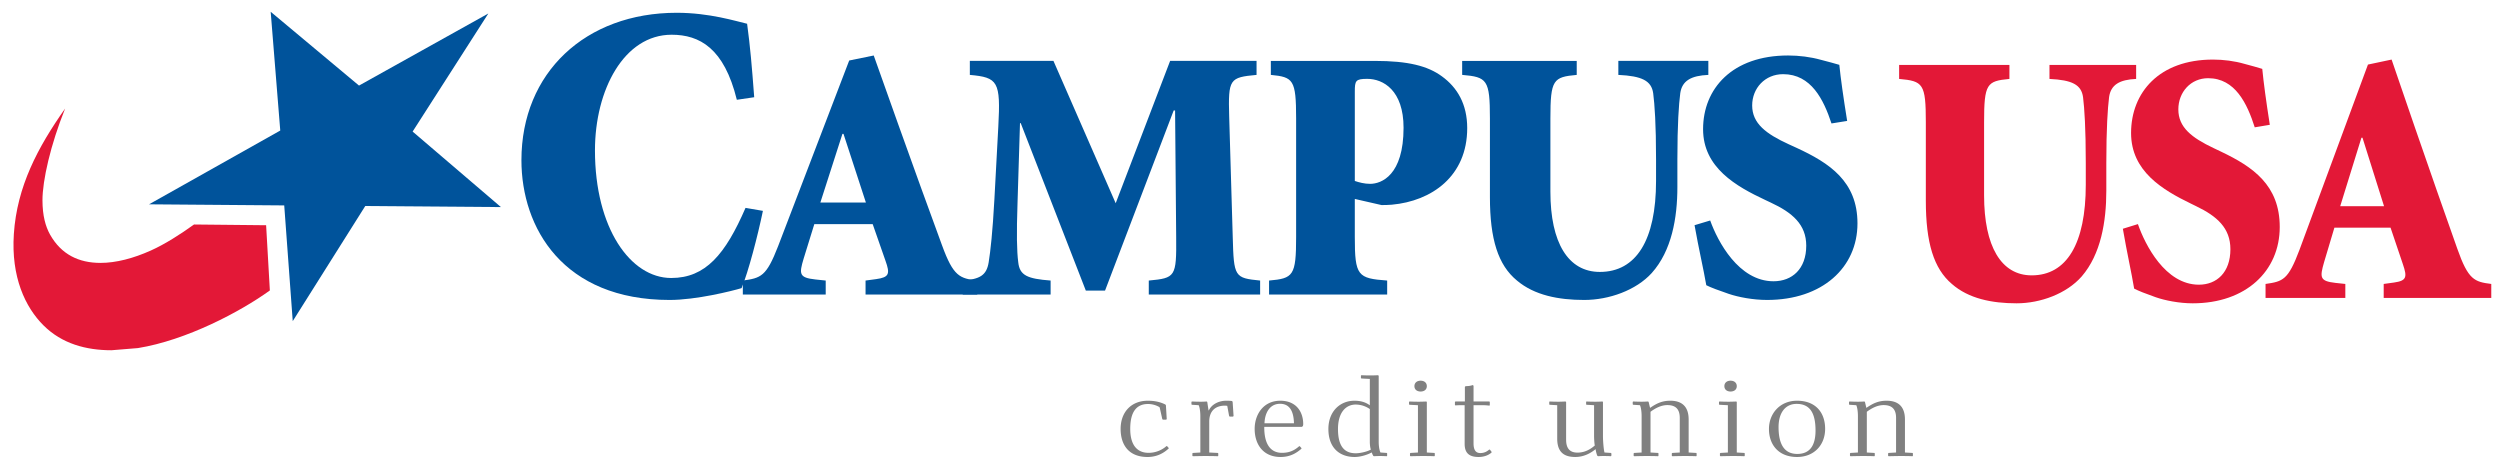
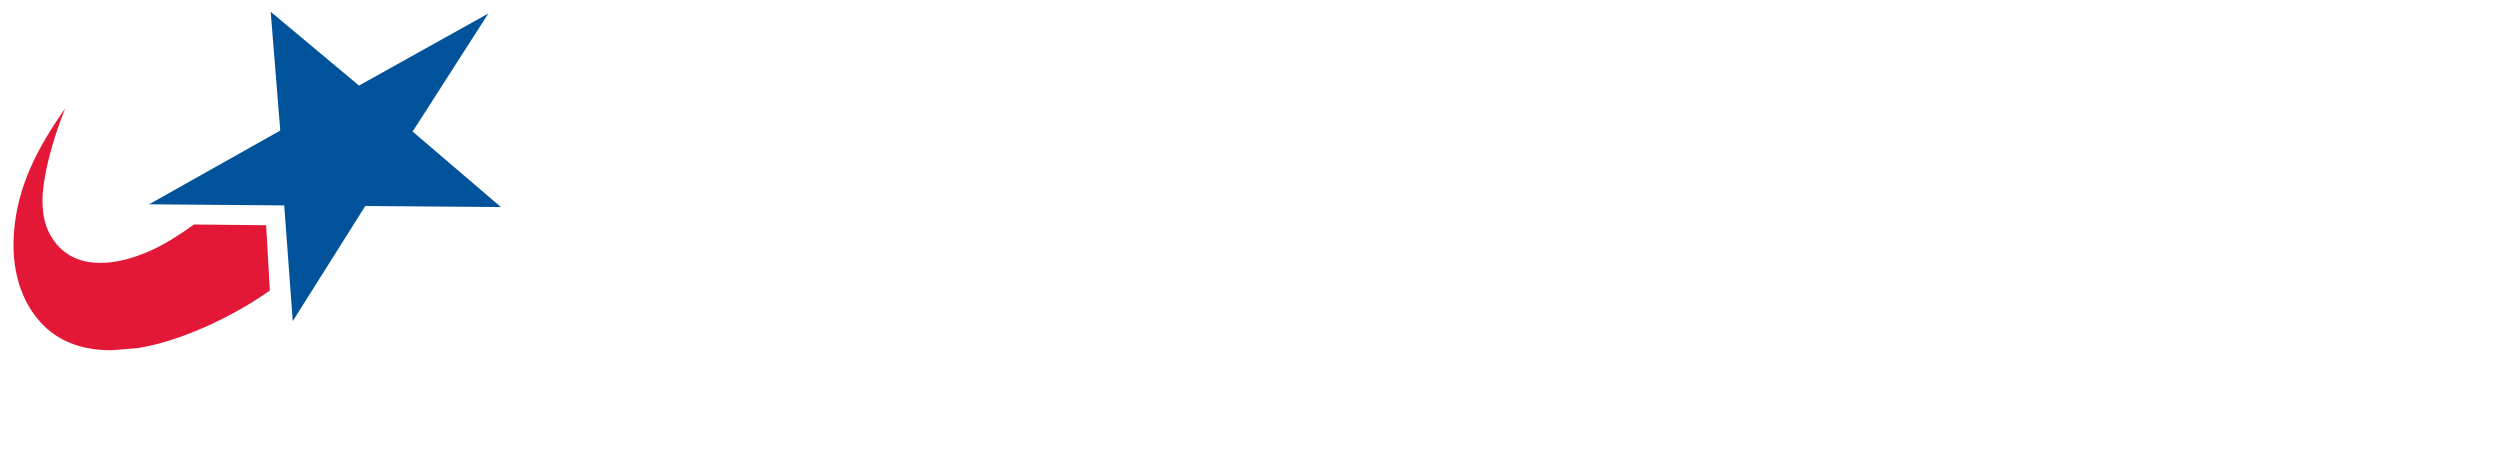
<svg xmlns="http://www.w3.org/2000/svg" width="243" height="46" viewBox="0 0 243 46">
  <title>Artboard 1</title>
  <g fill="none" fill-rule="evenodd">
-     <path d="M109.859 41.685c0 1.66.738 2.33 1.785 2.33.728 0 1.354-.308 1.74-.66l.057.011.16.181v.042c-.49.458-1.16.83-2.06.83-1.853 0-2.616-1.212-2.616-2.724 0-1.67 1.058-2.745 2.64-2.745.716 0 1.25.138 1.717.372l.045.075.08 1.34-.057.053h-.319l-.056-.053-.25-1.117-.035-.053a2.21 2.21 0 0 0-1.103-.298c-1.058 0-1.728.68-1.728 2.416M117.47 39.886h.033c.25-.553.922-.936 1.684-.936.273 0 .466.01.568.032l.057.074.091 1.384-.056.053h-.319l-.057-.053-.182-.99c-.068-.01-.137-.022-.227-.022-.922 0-1.524.511-1.524 1.554v3.001l.842.043.034.042v.235l-.034.042c-.479-.02-.979-.02-1.275-.02-.33 0-.761.01-1.16.02l-.045-.042v-.235l.045-.042.728-.043V40.44c0-.352-.046-.81-.159-1.054l-.66-.042-.045-.043v-.234l.045-.043c.398.022.773.022.933.022.148 0 .387-.011.5-.022l.058.043.124.82M126.502 43.558v.053c-.455.404-1.08.808-2.024.808-1.706 0-2.525-1.234-2.525-2.734 0-1.373.83-2.735 2.49-2.735 1.558 0 2.23 1.085 2.23 2.277a.603.603 0 0 1-.035.191l-.102.075h-3.65v.053c0 1.5.523 2.469 1.728 2.469.796 0 1.274-.298 1.672-.649l.057.01.16.182zm-.728-2.416c-.034-1.32-.523-1.894-1.353-1.894-1.001 0-1.479.883-1.513 1.894h2.866zM134.01 36.534v6.407c0 .403.058.809.171 1.042l.614.043.035.042v.235l-.035.042c-.397-.02-.511-.02-.636-.02-.228 0-.433.01-.615.02l-.057-.032a1.243 1.243 0 0 1-.147-.33h-.023c-.295.17-1 .436-1.649.436-1.41 0-2.548-.84-2.548-2.724 0-1.702 1.126-2.745 2.537-2.745.727 0 1.194.223 1.49.447v-2.565l-.819-.042-.046-.043v-.234l.046-.043c.397.022.739.022.898.022.239 0 .614-.012.728-.022l.057.064zm-.761 7.162c-.08-.191-.103-.575-.103-.734v-3.203a2.449 2.449 0 0 0-1.364-.437c-.967 0-1.729.766-1.729 2.384 0 1.777.705 2.352 1.729 2.352.432 0 1.125-.16 1.467-.362zM137.005 39.344l-.046-.043v-.234l.046-.043c.398.022.773.022.932.022.148 0 .58-.011.694-.022l.057.043v4.916l.74.043.033.042v.235l-.034.042c-.398-.02-.876-.02-1.171-.02-.33 0-.762.01-1.16.02l-.046-.042v-.235l.045-.042.729-.043v-4.597l-.82-.042zm1.08-2.341c.353 0 .603.201.603.531s-.25.522-.603.522-.603-.192-.603-.522.25-.531.603-.531zM143.228 39.024h1.535l.045.043v.32l-.045.041a4.794 4.794 0 0 0-.67-.042h-.865v3.704c0 .617.193.947.659.947.432 0 .694-.192.865-.34l.068.01.17.223-.011.053c-.136.128-.546.436-1.263.436-.909 0-1.353-.382-1.353-1.276v-3.757h-.455c-.113 0-.363.01-.443.021l-.046-.042v-.298l.046-.043h.921v-1.415l.069-.075c.272 0 .5-.032.693-.106l.08.064v1.532M152.227 42.738c0 .755.284 1.256 1.103 1.256.797 0 1.354-.405 1.684-.692-.046-.212-.07-.702-.07-.926v-2.99l-.738-.042-.034-.043v-.234l.034-.043c.398.022.637.022.933.022.147 0 .511-.011.614-.022l.056.043v3.363c0 .351.057 1.224.148 1.553l.626.043.045.053v.203l-.045.063c-.262-.02-.626-.02-.784-.02-.103 0-.353.01-.467.02l-.069-.042c-.067-.128-.147-.458-.17-.639h-.012c-.363.298-1.035.755-1.967.755-1.012 0-1.752-.404-1.752-1.777v-3.256l-.738-.042-.035-.043v-.234l.035-.043c.397.022.625.022.92.022.126 0 .478-.011.615-.022l.068.043v3.671M158.746 39.024c.399.022.717.022.876.022.148 0 .455-.011.569-.022l.056.043.137.574h.012c.545-.372 1.091-.691 1.955-.691.979 0 1.786.425 1.786 1.83v3.203l.74.043.034.042v.235l-.035.042c-.398-.02-.875-.02-1.171-.02-.33 0-.762.01-1.16.02l-.045-.042v-.235l.045-.042.728-.043V40.62c0-.777-.33-1.245-1.205-1.245-.626 0-1.195.32-1.638.65v3.958l.74.043.033.042v.235l-.034.042c-.398-.02-.876-.02-1.172-.02-.33 0-.762.01-1.16.02l-.046-.042v-.235l.046-.042.728-.043V40.44c0-.352-.045-.81-.16-1.054l-.66-.042-.044-.043v-.234l.045-.043M167.132 39.344l-.046-.043v-.234l.046-.043c.397.022.772.022.932.022.148 0 .58-.011.694-.022l.057.043v4.916l.74.043.033.042v.235l-.034.042c-.398-.02-.876-.02-1.171-.02-.33 0-.762.01-1.16.02l-.046-.042v-.235l.045-.042.728-.043v-4.597l-.818-.042zm1.08-2.341c.352 0 .603.201.603.531s-.25.522-.603.522-.603-.192-.603-.522.25-.531.603-.531zM177.403 41.685c0 1.553-1.058 2.734-2.73 2.734-1.785 0-2.73-1.181-2.73-2.724 0-1.49 1.058-2.745 2.73-2.745 1.82 0 2.73 1.16 2.73 2.735zm-2.707 2.437c1.16 0 1.774-.745 1.774-2.267 0-1.799-.603-2.597-1.842-2.597-1.092 0-1.752.863-1.752 2.256 0 1.916.74 2.608 1.82 2.608zM179.771 39.024c.398.022.717.022.876.022.148 0 .455-.011.57-.022l.056.043.136.574h.011c.547-.372 1.092-.691 1.957-.691.978 0 1.785.425 1.785 1.83v3.203l.74.043.033.042v.235l-.033.042c-.399-.02-.876-.02-1.172-.02-.33 0-.762.01-1.16.02l-.045-.042v-.235l.045-.042.728-.043V40.62c0-.777-.33-1.245-1.206-1.245-.625 0-1.194.32-1.637.65v3.958l.739.043.034.042v.235l-.034.042c-.398-.02-.876-.02-1.172-.02-.33 0-.761.01-1.16.02l-.045-.042v-.235l.045-.042.728-.043V40.44c0-.352-.045-.81-.159-1.054l-.66-.042-.046-.043v-.234l.046-.043" fill="gray" />
-     <path d="M231.695 27.6l1.001-.138c1.23-.174 1.297-.522.866-1.777l-1.2-3.553h-5.46l-.999 3.343c-.431 1.498-.431 1.848 1.1 2.022l.963.103v1.36h-7.755V27.6c1.695-.243 2.196-.381 3.296-3.309l6.658-18.015 2.299-.486 2.26 6.586c1.431 4.145 2.868 8.256 4.129 11.81 1.068 3.033 1.667 3.205 3.299 3.414v1.36h-10.457V27.6zm-4.227-7.56h4.26l-2.094-6.654h-.103l-2.063 6.655zM195.316 6.313v1.359c-2.198.208-2.463.452-2.463 4.214v7.107c0 4.949 1.662 7.772 4.625 7.772 3.396 0 5.26-3.067 5.26-8.814V15.86c0-3.416-.132-5.332-.265-6.412-.166-1.22-1.067-1.671-3.264-1.776v-1.36h8.424v1.36c-1.598.07-2.464.556-2.631 1.776-.131 1.08-.268 2.996-.268 6.412v2.682c0 2.997-.528 6.168-2.393 8.329-1.467 1.672-3.997 2.611-6.328 2.611-2.396 0-4.662-.453-6.292-1.882-1.764-1.497-2.53-4.007-2.53-8.083v-7.63c0-3.763-.265-4.007-2.596-4.215v-1.36h10.721M207.805 21.782c.7 2.022 2.664 5.89 5.928 5.89 1.73 0 3.062-1.185 3.062-3.45 0-2.057-1.3-3.206-3.33-4.181l-.499-.244c-2.73-1.326-5.826-3.136-5.826-6.866 0-3.937 2.73-7.14 7.957-7.14 1.033 0 2.097.138 3.065.417.764.208 1.295.346 1.73.487.132 1.36.364 3.064.733 5.436l-1.465.245c-.734-2.3-1.899-4.775-4.529-4.775-1.697 0-2.897 1.358-2.897 3.032 0 1.743 1.297 2.753 3.428 3.762l.735.35c3.064 1.462 5.693 3.24 5.693 7.316 0 4.285-3.298 7.421-8.456 7.421-1.333 0-2.7-.28-3.596-.59-1-.35-1.7-.63-2.099-.84-.265-1.6-.699-3.482-1.098-5.817l1.464-.453" fill="#E31837" />
-     <path d="M71.62 9.698c-1.229-5.007-3.612-6.322-6.34-6.322-4.61 0-7.45 5.337-7.45 11.249 0 7.552 3.455 12.396 7.412 12.396 3.341 0 5.262-2.298 7.223-6.815l1.69.29c-.5 2.421-1.421 5.95-2.073 7.51-.963.29-4.42 1.15-6.993 1.15-10.334 0-14.406-6.979-14.406-13.588 0-8.497 6.222-14.326 15.096-14.326 3.19 0 5.764.82 6.84 1.066.305 2.26.458 4.065.69 7.143l-1.69.247" fill="#00539B" />
-     <path d="M84.132 27.269l1.037-.14c1.279-.176 1.349-.524.901-1.781l-1.245-3.564h-5.673l-1.038 3.354c-.449 1.5-.449 1.85 1.142 2.026l1.003.105v1.362h-8.056V27.27c1.762-.245 2.282-.385 3.421-3.32l6.918-18.068 2.385-.488L87.277 12c1.488 4.157 2.975 8.282 4.289 11.846 1.106 3.04 1.73 3.214 3.424 3.424v1.362H84.132V27.27zm-4.393-7.583h4.426l-2.177-6.673h-.104l-2.145 6.673z" fill="#00539B" />
-     <path d="M122.137 5.918V7.28c-2.626.245-2.765.385-2.66 4.053l.345 11.706c.103 3.88.173 3.985 2.662 4.23v1.362h-10.823V27.27c2.594-.245 2.698-.35 2.663-4.23l-.106-12.3h-.137l-6.672 17.508h-1.867l-6.329-16.282h-.07l-.24 7.755c-.104 3.006-.07 4.683.07 5.768.136 1.292.896 1.607 3.146 1.78v1.363h-8.542V27.27c1.66-.14 2.316-.489 2.523-1.781.174-1.085.383-2.937.555-6.115l.38-7.06c.242-4.403-.036-4.788-2.767-5.033V5.918h8.127l6.05 13.837 5.292-13.837h8.4M131.687 23.04c0 3.775.277 4.02 3.146 4.229v1.362h-11.48V27.27c2.352-.21 2.63-.454 2.63-4.23V11.51c0-3.774-.278-4.019-2.457-4.23V5.92h10.096c3.251 0 5.154.487 6.536 1.503 1.487 1.081 2.455 2.69 2.455 5.03 0 4.683-3.458 7.094-7.33 7.443-.38.035-.727.035-1.002.035l-2.594-.594v3.703zm0-5.45c.416.14.935.28 1.488.28 1.106 0 3.251-.84 3.251-5.452 0-3.635-1.971-4.753-3.528-4.753-1.142 0-1.21.175-1.21 1.259v8.665zM153.258 5.918V7.28c-2.286.21-2.559.455-2.559 4.229v7.13c0 4.96 1.728 7.792 4.805 7.792 3.529 0 5.464-3.076 5.464-8.842V15.49c0-3.422-.138-5.345-.278-6.427-.173-1.223-1.105-1.676-3.387-1.783V5.918h8.748V7.28c-1.66.07-2.558.56-2.73 1.783-.14 1.082-.28 3.005-.28 6.427v2.692c0 3.007-.551 6.187-2.49 8.354-1.518 1.675-4.149 2.62-6.568 2.62-2.49 0-4.84-.454-6.535-1.887-1.834-1.504-2.628-4.02-2.628-8.106v-7.654c0-3.774-.276-4.019-2.698-4.23V5.92h11.136M166.231 21.432c.725 2.028 2.766 5.907 6.155 5.907 1.8 0 3.181-1.188 3.181-3.459 0-2.06-1.35-3.215-3.459-4.194l-.519-.245c-2.834-1.327-6.05-3.145-6.05-6.884 0-3.949 2.836-7.164 8.264-7.164 1.073 0 2.18.14 3.182.419.796.211 1.347.35 1.797.49.138 1.363.38 3.073.761 5.452l-1.523.245c-.76-2.307-1.968-4.79-4.7-4.79-1.765 0-3.009 1.363-3.009 3.042 0 1.748 1.348 2.762 3.561 3.775l.76.347c3.184 1.47 5.914 3.251 5.914 7.34 0 4.298-3.425 7.442-8.783 7.442-1.382 0-2.802-.277-3.735-.593-1.037-.351-1.762-.628-2.177-.839-.277-1.607-.726-3.495-1.141-5.834l1.521-.457" fill="#00539B" />
    <path d="M6.331 10.548c-2.674 3.794-4.679 7.588-4.985 12.198-.276 4.182 1.105 7.115 2.888 8.887 1.783 1.777 4.137 2.411 6.597 2.411l2.575-.21c4.703-.761 9.953-3.527 12.824-5.603l-.363-6.338-7.008-.072c-1.356.975-2.844 1.923-4.207 2.534-1.672.75-3.368 1.202-4.896 1.2-2.084-.005-3.797-.805-4.895-2.76-.437-.785-.73-1.839-.733-3.318-.003-1.934.785-5.406 2.203-8.929" fill="#E31837" />
    <path d="M27.627 19.966l-13.14-.106 12.754-7.171-.931-11.545 8.585 7.174 12.572-7.007-7.36 11.478 8.584 7.34-13.188-.103-7.049 11.188-.827-11.248z" fill="#00539B" />
  </g>
</svg>